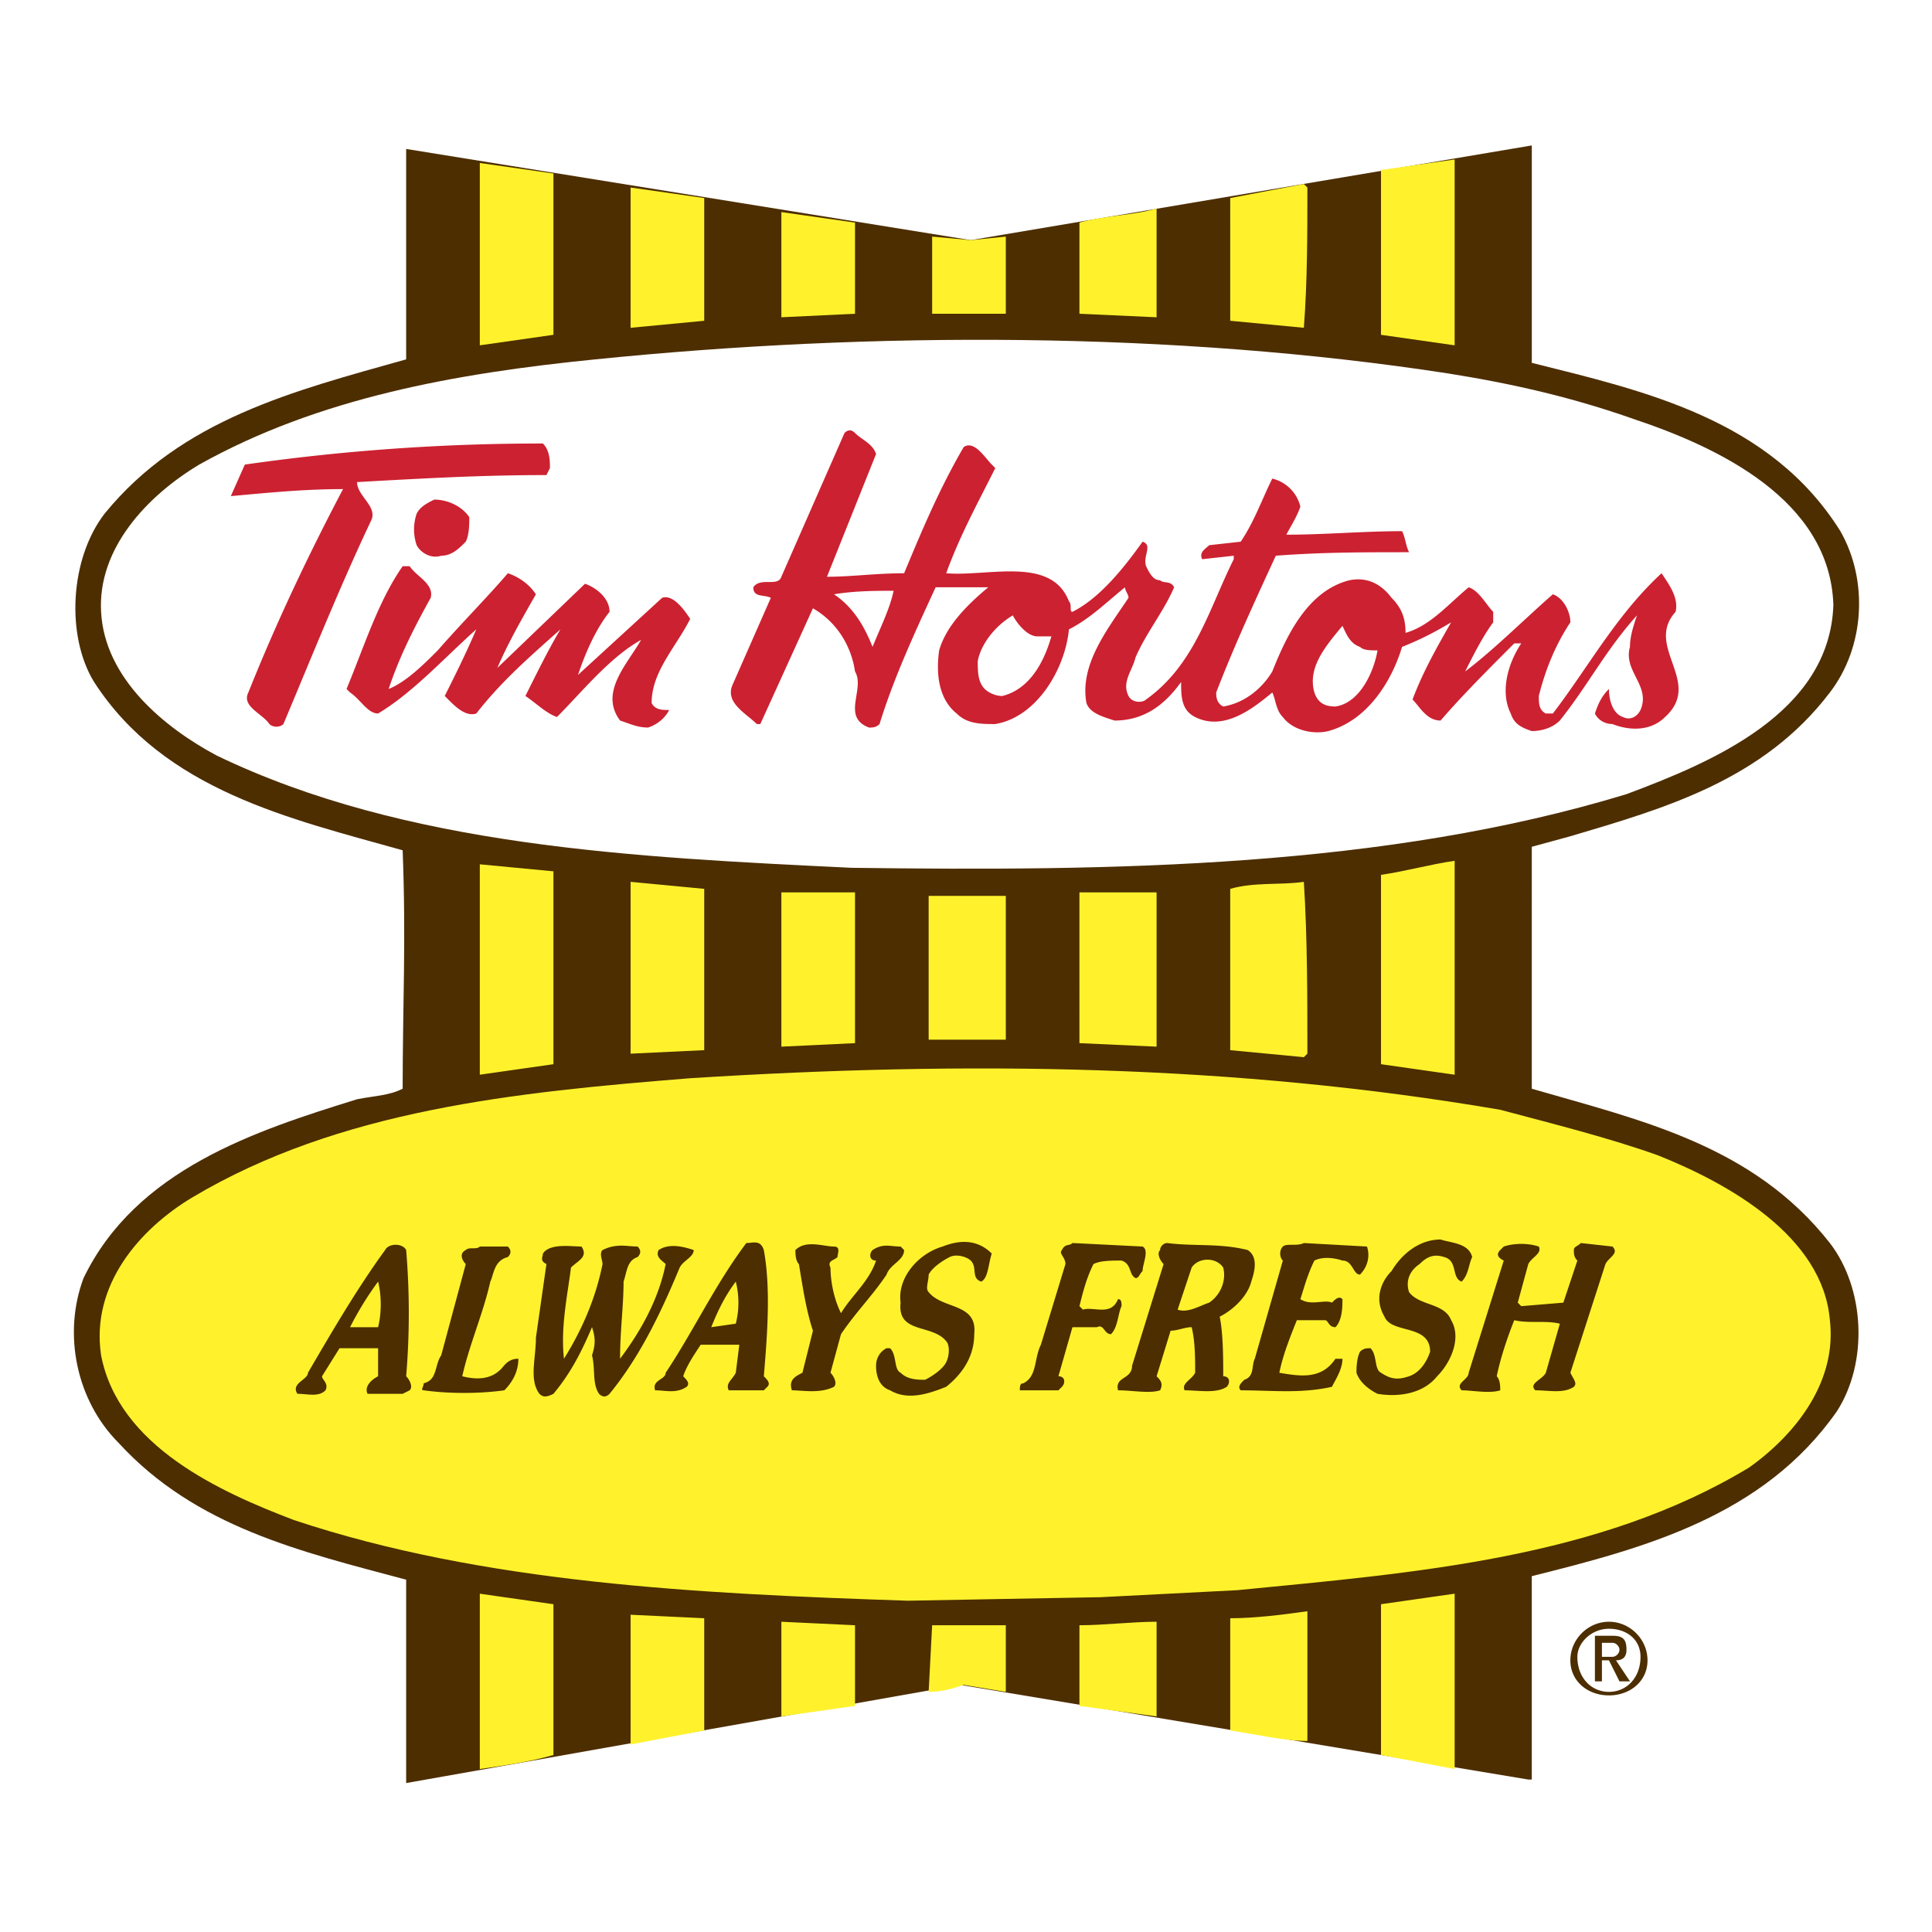
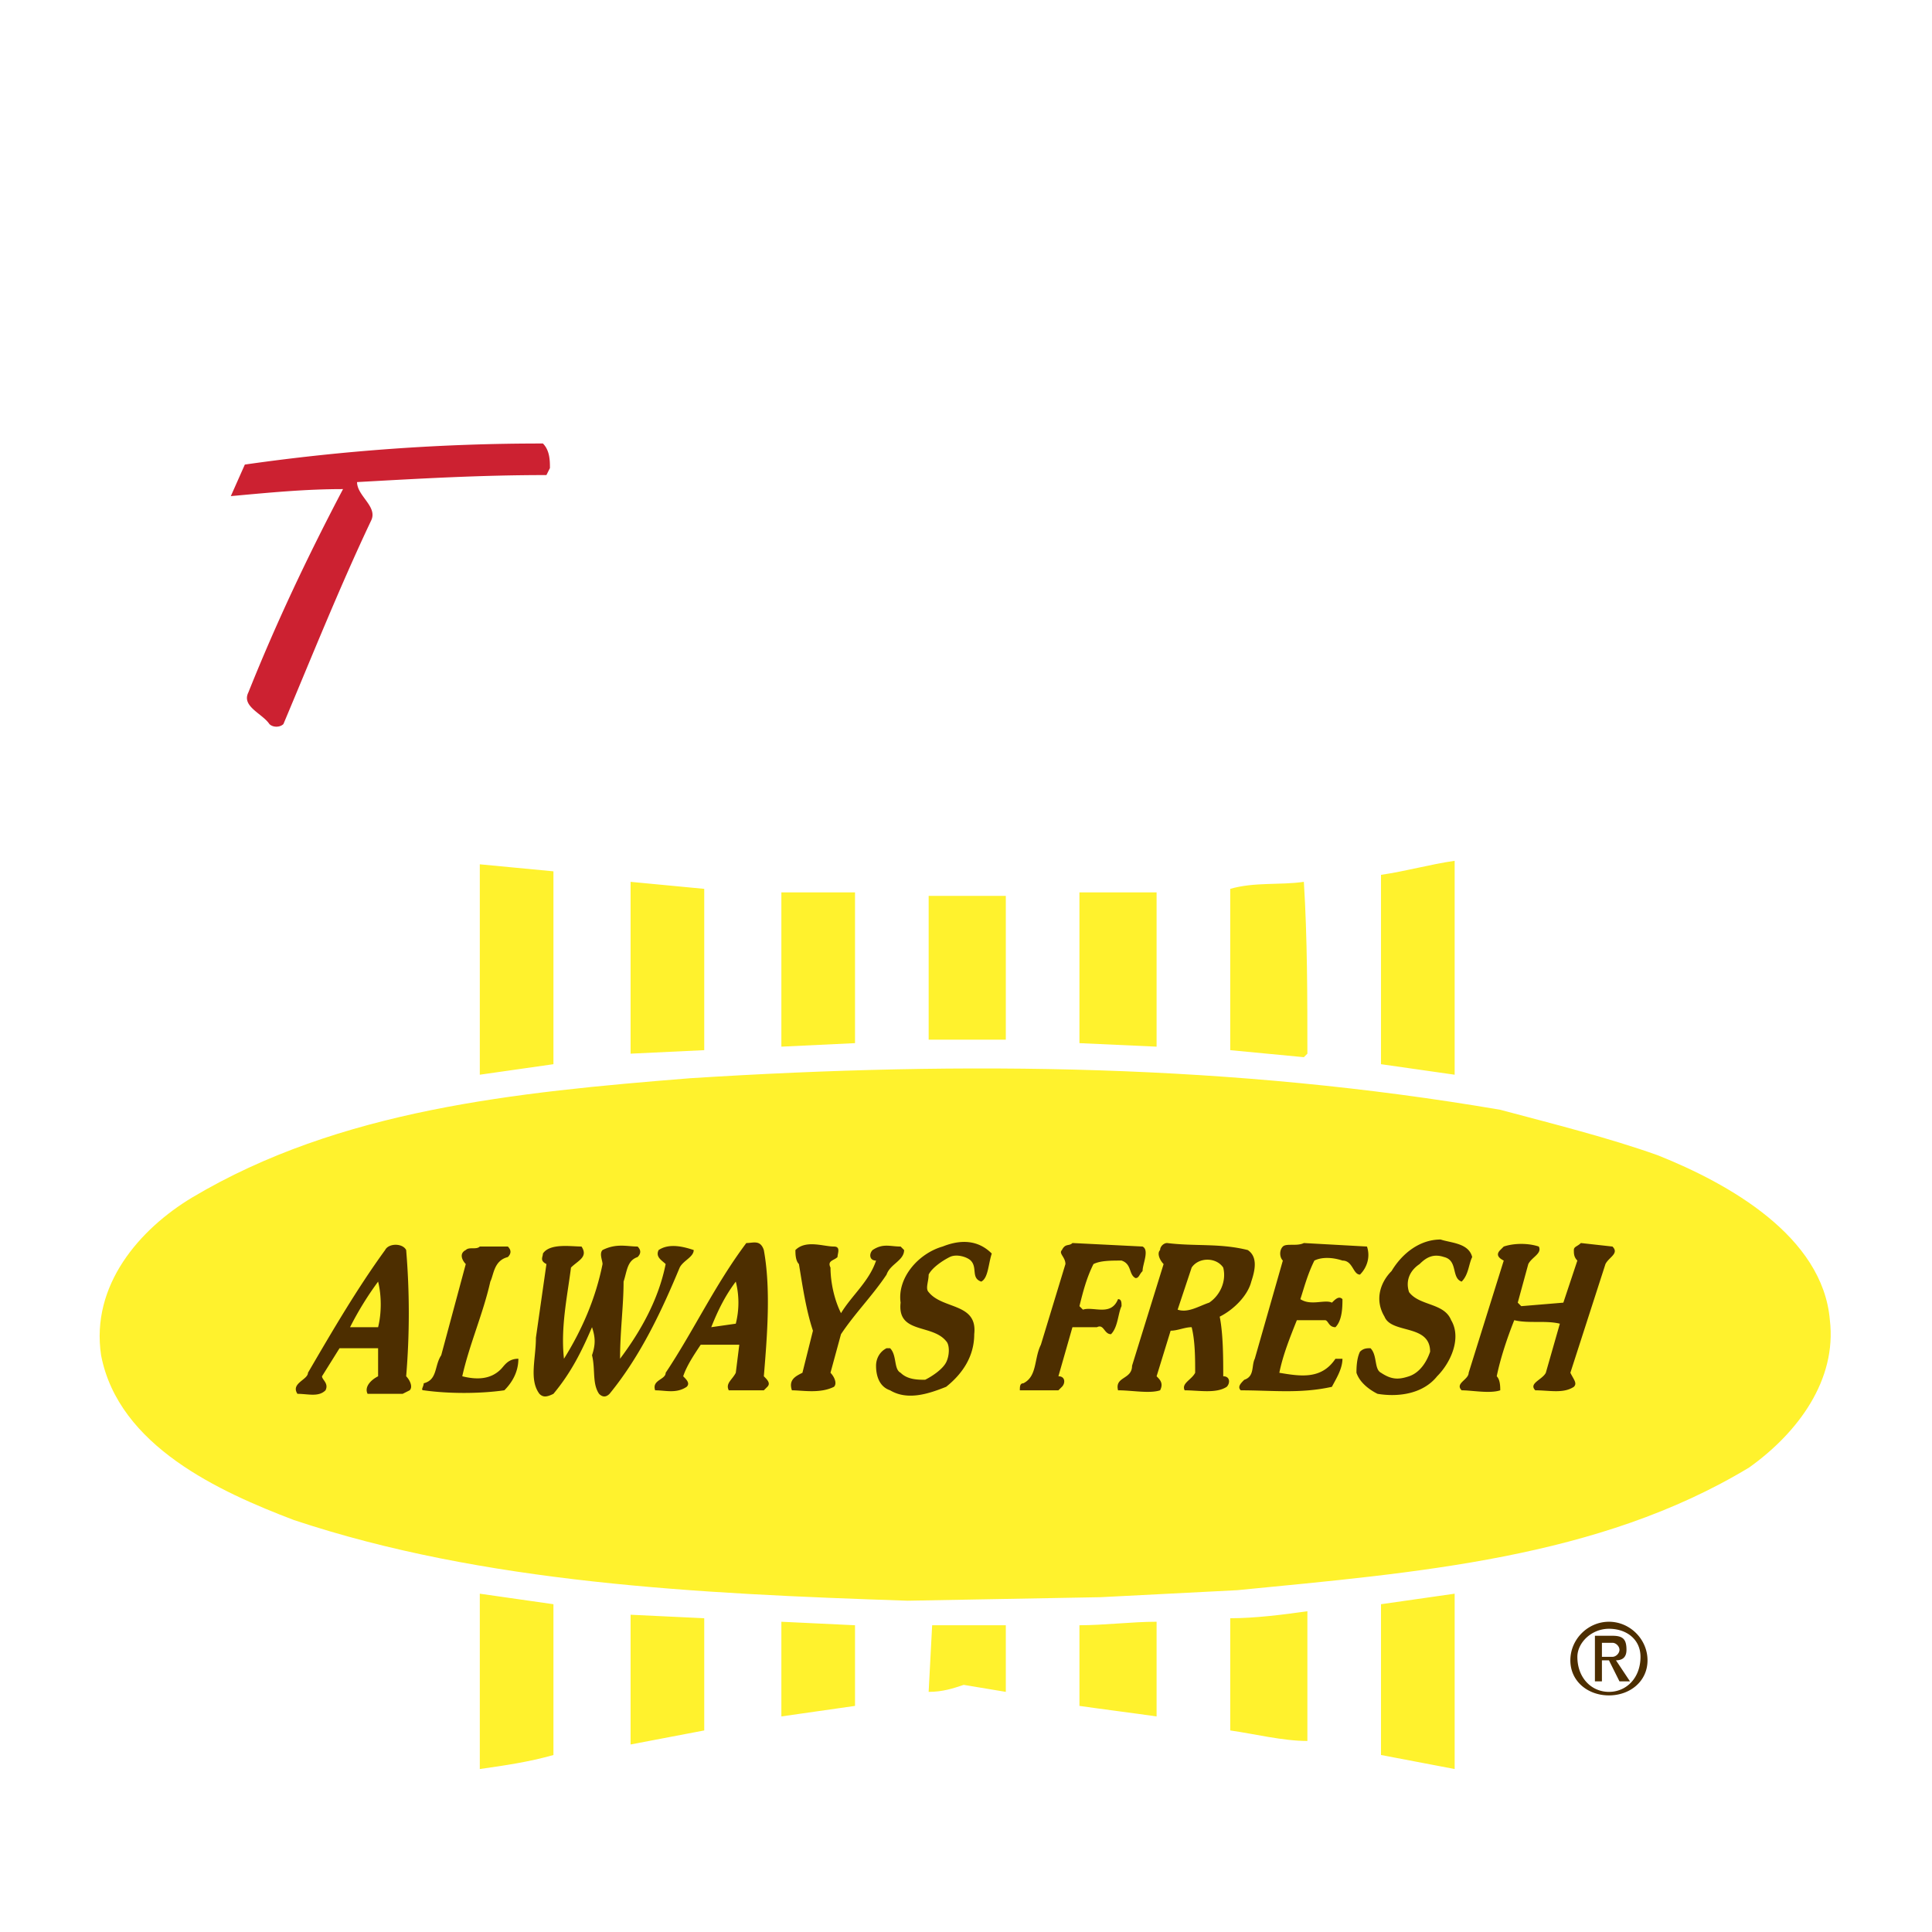
<svg xmlns="http://www.w3.org/2000/svg" width="2500" height="2500" viewBox="0 0 192.756 192.756">
  <g fill-rule="evenodd" clip-rule="evenodd">
    <path fill="#fff" d="M0 0h192.756v192.756H0V0z" />
    <path d="M96.85 19.409l60.175-10.146v23.791c12.945 3.499 29.738 8.747 32.537 24.14 1.4 8.397-2.449 15.744-9.445 20.992-6.998 4.898-14.695 7.697-23.092 9.796v17.493c10.496 2.799 21.691 5.947 29.039 15.394 4.197 5.248 4.898 13.295 2.449 19.242-5.947 12.596-19.592 17.144-31.488 20.292v22.742l-16.443-2.449-44.432-7.697-60.176 10.496v-22.741c-12.945-3.498-30.088-9.446-32.887-25.189-1.4-8.746 3.149-16.094 9.796-20.991 6.998-4.898 14.694-6.997 22.741-9.097.35-5.598 0-11.895.35-17.143-12.595-3.501-28.338-8.399-32.536-23.093-2.099-8.747 1.75-17.143 8.747-22.391 7.347-4.897 15.394-7.697 23.791-9.796V9.263L96.85 19.409z" fill="#fff" />
-     <path d="M152.828 36.202c11.195 2.799 23.789 5.598 30.787 16.793 2.799 4.898 2.449 11.545-1.049 16.094-6.648 8.746-16.443 11.545-25.891 14.344l-3.848 1.05V108.622c10.846 3.149 22.041 5.598 29.738 15.394 3.498 4.549 3.848 11.896.699 16.794-7.348 10.495-19.242 13.645-30.438 16.443v20.292h-.35L95.8 168.1l-55.277 9.796v-20.292c-10.496-2.799-20.992-5.248-28.688-13.645-4.198-4.198-5.598-10.846-3.499-16.443 5.248-10.846 17.144-14.694 27.289-17.843 1.75-.35 3.149-.35 4.548-1.05 0-8.396.35-14.694 0-23.79-11.195-3.149-23.791-5.948-30.788-16.793-2.799-4.548-2.449-12.245 1.05-16.793 7.697-9.446 18.892-12.245 30.088-15.394V14.861l56.327 9.096 55.978-9.447v21.692z" fill="#4d2e00" />
-     <path d="M145.131 34.453l-7.348-1.049V16.96l7.348-1.049v18.542zM55.217 17.66v15.744l-7.347 1.049V16.261l7.347 1.049v.35zM130.438 18.709c0 4.548 0 9.446-.352 13.994l-7.346-.7V19.759l7.346-1.399.352.349zM70.261 32.004l-7.347.7V18.709l7.347 1.05v12.245zM115.393 31.654l-7.697-.35v-9.096c2.449-.7 5.248-.7 7.697-1.399v10.845zM85.305 31.304l-7.347.35V21.159l7.347 1.049v9.096zM100.35 23.607v7.697h-7.349v-7.697l3.849.351 3.5-.351z" fill="#fff22d" />
-     <path d="M162.973 41.8c8.398 2.799 19.594 8.046 19.943 18.542-.35 10.846-12.246 15.744-20.643 18.892-24.141 7.347-51.078 7.697-77.319 7.347-21.691-1.05-44.432-2.099-63.324-11.195-5.248-2.799-11.195-7.697-11.545-14.344-.35-6.297 4.548-11.545 9.796-14.694 11.895-6.647 25.539-9.097 39.534-10.496 27.639-2.799 57.728-2.799 85.017 1.399 6.646 1.051 12.593 2.45 18.541 4.549z" fill="#fff" />
+     <path d="M162.973 41.8c8.398 2.799 19.594 8.046 19.943 18.542-.35 10.846-12.246 15.744-20.643 18.892-24.141 7.347-51.078 7.697-77.319 7.347-21.691-1.05-44.432-2.099-63.324-11.195-5.248-2.799-11.195-7.697-11.545-14.344-.35-6.297 4.548-11.545 9.796-14.694 11.895-6.647 25.539-9.097 39.534-10.496 27.639-2.799 57.728-2.799 85.017 1.399 6.646 1.051 12.593 2.45 18.541 4.549" fill="#fff" />
    <path d="M54.167 44.249c.7.7.7 1.75.7 2.449l-.35.7c-6.647 0-12.595.35-18.893.7 0 1.399 2.099 2.449 1.399 3.849-3.148 6.647-5.947 13.645-8.746 20.292-.35.35-1.05.35-1.399 0-.7-1.05-2.799-1.75-2.1-3.149 2.799-6.998 5.948-13.645 9.446-20.292-3.848 0-7.347.35-11.195.7l1.399-3.148a208.592 208.592 0 0 1 29.739-2.101z" fill="#cc2131" />
-     <path d="M46.82 51.596c0 .7 0 1.75-.35 2.449-.699.7-1.399 1.399-2.449 1.399-1.05.35-2.099-.35-2.449-1.05a4.853 4.853 0 0 1 0-3.149c.35-.699 1.05-1.049 1.75-1.399 1.399.001 2.799.701 3.498 1.75zM40.873 56.494c.7 1.05 2.449 1.75 2.099 3.149-1.749 3.149-3.148 5.948-4.198 9.096 1.75-.7 3.499-2.449 4.898-3.849 2.449-2.799 4.898-5.248 6.997-7.697 1.05.35 2.1 1.05 2.799 2.099-1.4 2.449-2.799 4.898-3.849 7.347l8.747-8.396c1.049.35 2.449 1.399 2.449 2.799-1.399 1.75-2.449 4.198-3.149 6.297l8.397-7.697c1.049-.35 2.099 1.049 2.799 2.099-1.399 2.799-3.849 5.248-3.849 8.396.35.7 1.05.7 1.75.7-.35.7-1.049 1.4-2.099 1.75-1.05 0-1.75-.35-2.799-.7-2.099-2.799.7-5.598 2.099-8.047-3.149 1.75-5.947 5.248-8.396 7.697-1.05-.35-2.099-1.399-3.149-2.099l.35-.7c1.049-2.099 2.099-4.198 3.148-5.947-3.148 2.799-5.948 5.248-8.396 8.396-1.05.35-2.1-.7-2.799-1.399l-.35-.35c1.049-2.099 2.099-4.198 3.148-6.647-3.148 2.799-6.297 6.297-9.796 8.396-1.049 0-1.749-1.399-2.798-2.099l-.351-.35c1.75-4.198 3.149-8.746 5.598-12.245h.7v.001zM87.404 45.299l-4.898 12.245c2.449 0 4.898-.35 7.697-.35 1.75-4.198 3.499-8.396 5.948-12.595 1.049-.7 2.1 1.049 2.799 1.75l.35.35c-1.748 3.499-3.499 6.647-4.898 10.496 4.199.35 10.496-1.749 12.246 2.799.35.35 0 1.049.35 1.049 2.799-1.399 5.248-4.548 6.998-6.997 1.049.35 0 1.399.35 2.449.35.7.699 1.399 1.398 1.399.35.35 1.051 0 1.4.7-1.051 2.449-2.799 4.548-3.85 6.997-.35 1.399-1.398 2.449-.699 3.848.35.7 1.4.7 1.75.35 4.896-3.499 6.297-9.097 8.746-13.995v-.35l-3.148.35c-.35-.7.35-1.049.699-1.399l3.148-.35c1.4-2.099 2.1-4.199 3.148-6.297a3.796 3.796 0 0 1 2.799 2.799c-.35 1.049-1.049 2.099-1.398 2.799 3.848 0 7.697-.35 11.545-.35.35.7.35 1.399.699 2.099-4.547 0-8.746 0-13.295.35-2.098 4.548-4.197 9.096-5.947 13.645 0 .35 0 1.049.701 1.399 2.098-.35 3.848-1.75 4.896-3.499 1.4-3.499 3.5-8.047 7.697-9.097 1.75-.35 3.148.35 4.199 1.75 1.049 1.049 1.398 2.099 1.398 3.499 2.449-.7 4.199-2.799 6.297-4.548 1.051.35 1.75 1.749 2.449 2.449v1.049c-1.049 1.399-2.098 3.499-2.799 4.898 2.799-2.1 5.947-5.248 8.748-7.697 1.049.35 1.748 1.75 1.748 2.799-1.398 2.1-2.449 4.548-3.148 7.347 0 .7 0 1.399.699 1.75h.701c3.498-4.548 6.297-9.796 10.844-13.995.701 1.05 1.75 2.449 1.4 3.849-3.148 3.499 2.799 6.997-1.049 10.496-1.4 1.399-3.5 1.399-5.248.7-.699 0-1.4-.35-1.75-1.05.35-1.05.699-1.75 1.4-2.449 0 1.05.35 2.449 1.398 2.799.699.35 1.4 0 1.75-.7 1.049-2.449-1.75-3.848-1.051-6.297 0-1.05.35-2.099.701-3.148-3.148 3.498-4.898 6.997-7.697 10.496-.699.7-1.75 1.049-2.799 1.049-1.051-.35-1.75-.699-2.1-1.749-1.049-2.099-.35-4.898 1.049-6.997h-.699c-2.449 2.449-5.248 5.248-7.348 7.697-1.398 0-2.098-1.399-2.799-2.099 1.051-2.799 2.449-5.248 3.85-7.697-1.75 1.05-3.148 1.75-4.898 2.449-1.049 3.499-3.498 7.347-7.348 8.396-1.398.35-3.498 0-4.547-1.399-.701-.7-.701-1.749-1.051-2.449-2.098 1.749-4.896 3.848-7.697 2.449-1.398-.7-1.398-2.099-1.398-3.499-1.75 2.449-3.848 3.849-6.646 3.849-1.051-.35-2.449-.7-2.801-1.75-.699-3.848 2.1-7.347 4.199-10.496 0-.35-.35-.7-.35-1.049-1.75 1.399-3.498 3.148-5.598 4.198-.35 3.848-3.148 8.746-7.348 9.446-1.398 0-2.799 0-3.848-1.05-1.749-1.399-2.099-3.849-1.749-6.298.699-2.449 2.798-4.548 4.898-6.297h-5.248c-2.099 4.548-4.198 9.096-5.598 13.645-.35.35-.7.35-1.05.35-2.799-1.05-.35-3.849-1.399-5.598-.35-2.449-1.75-4.898-4.198-6.298l-5.248 11.546h-.35c-1.05-1.05-3.149-2.1-2.449-3.849l3.849-8.747c-.7-.35-1.75 0-1.75-1.049.7-1.05 2.449 0 2.799-1.05l6.3-14.344c.35-.35.699-.35 1.049 0 .7.699 1.75 1.049 2.1 2.099zm-4.198 13.994c2.099 1.399 3.149 3.499 3.849 5.248.7-1.749 1.749-3.849 2.099-5.598-1.75 0-3.849 0-5.948.35zm17.843 2.1c-1.75 1.049-3.148 2.799-3.498 4.548 0 1.05 0 2.099.699 2.799.35.35 1.049.7 1.748.7 2.801-.7 4.199-3.499 4.898-5.948h-1.398c-1.051-.001-2.1-1.4-2.449-2.099zm32.887 1.049c-1.75 2.099-3.498 4.198-2.799 6.647.35 1.049 1.049 1.399 2.1 1.399 2.449-.35 3.848-3.499 4.197-5.598-.699 0-1.398 0-1.748-.35-1.051-.349-1.401-1.398-1.75-2.098z" fill="#cc2131" />
    <path d="M145.131 107.224l-7.348-1.049V87.282c2.449-.35 4.898-1.05 7.348-1.399v21.341zM55.217 86.932v19.243l-7.347 1.049V86.232l7.347.7zM130.086 87.981c.352 5.598.352 11.546.352 17.144l-.352.35-7.346-.7V88.681c2.449-.7 4.899-.349 7.346-.7zM70.261 104.774l-7.347.351V87.981l7.347.7v16.093zM115.393 104.425l-7.698-.35V89.031H115.393v15.394zM85.305 89.031v15.044l-7.347.35V89.031h7.347zM100.35 89.381v14.345h-7.698V89.381h7.698zM165.422 115.271c6.998 2.799 16.443 8.047 17.145 16.443.699 5.947-3.15 11.195-8.047 14.694-15.045 9.097-33.238 10.496-51.08 12.245l-13.645.699-19.242.351c-20.992-.7-42.333-1.75-61.226-8.047-7.347-2.799-17.493-7.347-19.242-16.443-1.049-6.997 3.848-12.595 9.096-15.744 14.694-8.746 32.187-10.495 49.68-11.895 27.639-1.75 54.229-1.399 80.818 3.148 5.249 1.4 10.846 2.799 15.743 4.549zM145.131 176.146v.35l-7.348-1.399v-15.044l7.348-1.05v17.143zM55.217 175.097c-2.449.699-4.898 1.05-7.347 1.399v-17.493l7.347 1.05v15.044zM130.438 173.697c-2.449 0-5.248-.7-7.697-1.05v-11.195c2.449 0 5.248-.35 7.697-.7v12.945zM70.261 172.647l-7.347 1.4v-12.944l7.347.349v11.195zM85.305 170.198l-7.347 1.05v-9.446l7.347.349v8.047zM115.393 171.248c-2.449-.35-5.248-.699-7.697-1.05v-8.047c2.449 0 5.248-.35 7.697-.35v9.447zM100.35 162.151v6.647l-4.2-.698c-1.049.35-2.099.699-3.499.699l.35-6.647 7.349-.001z" fill="#fff22d" />
    <path d="M160.525 161.802c-2.1 0-3.85 1.75-3.85 3.849 0 2.1 1.75 3.499 3.85 3.499 2.098 0 3.848-1.399 3.848-3.499 0-2.099-1.75-3.849-3.848-3.849zm0 .7c1.748 0 3.148 1.05 3.148 2.799 0 2.099-1.4 3.498-3.148 3.498-1.75 0-3.15-1.399-3.15-3.498 0-1.4 1.4-2.799 3.15-2.799zm-1.4.699v4.549h.699v-2.1h.701l1.049 2.1h1.049l-1.398-2.1c.699 0 1.049-.35 1.049-1.05 0-1.049-.35-1.399-1.398-1.399h-1.751zm.699 2.1v-1.399h1.051c.35 0 .699.35.699.699 0 .351-.35.7-.699.7h-1.051zM146.881 125.417c-.352.699-.352 1.749-1.051 2.449-1.049-.351-.35-2.1-1.748-2.449-1.051-.351-1.75 0-2.449.699-1.051.7-1.4 1.75-1.051 2.799 1.051 1.399 3.5 1.05 4.199 2.799 1.049 1.75 0 4.198-1.4 5.598-1.398 1.75-3.848 2.1-5.947 1.75-.699-.351-1.748-1.05-2.1-2.1 0-.35 0-1.399.352-2.1.35-.35.699-.35 1.049-.35.699.7.35 2.1 1.049 2.449 1.051.699 1.75.699 2.799.35 1.051-.35 1.75-1.399 2.1-2.449 0-2.798-3.848-1.749-4.549-3.498-1.049-1.749-.35-3.498.701-4.548 1.049-1.75 2.799-3.149 4.896-3.149 1.05.35 2.798.35 3.15 1.75zM98.949 125.066c-.35 1.05-.35 2.449-1.049 2.8-1.05-.351-.35-1.4-1.05-2.1-.35-.35-1.399-.7-2.099-.35-.7.35-1.75 1.049-2.099 1.749 0 .7-.35 1.399 0 1.749 1.399 1.75 4.899 1.05 4.547 4.198 0 2.1-1.049 3.849-2.798 5.248-1.749.7-3.848 1.399-5.598.35-1.049-.35-1.399-1.399-1.399-2.448 0-.7.35-1.4 1.05-1.75h.35c.7.7.35 2.1 1.05 2.449.7.699 1.749.699 2.449.699.699-.35 1.749-1.049 2.099-1.749.35-.699.35-1.749 0-2.099-1.399-1.749-4.898-.7-4.548-3.849-.35-2.449 1.749-4.898 4.198-5.598 1.748-.698 3.499-.698 4.897.701zM136.385 124.367c.35 1.05 0 2.099-.699 2.799-.701 0-.701-1.399-1.75-1.399-1.051-.35-2.1-.35-2.799 0-.699 1.399-1.051 2.799-1.4 3.849 1.051.699 2.449 0 3.148.35.352-.35.701-.7 1.051-.35 0 .699 0 2.099-.699 2.799-.701 0-.701-.7-1.051-.7h-2.799c-.699 1.75-1.398 3.499-1.748 5.248 2.098.35 4.197.699 5.598-1.399h.699c0 1.05-.699 2.099-1.051 2.799-3.148.7-5.947.35-9.096.35-.35-.35 0-.699.35-1.05 1.051-.35.701-1.398 1.051-2.099l2.799-9.796c-.35-.35-.35-1.05 0-1.399.35-.351 1.398 0 2.098-.351l6.298.349zM160.875 124.367c.699.699-.35 1.05-.699 1.749l-3.5 10.846c.35.699.699 1.05.35 1.399-1.049.7-2.449.35-3.848.35-.699-.699.699-1.05 1.049-1.749l1.4-4.897c-1.4-.351-3.148 0-4.549-.351-.699 1.75-1.398 3.849-1.748 5.598.35.35.35 1.05.35 1.399-1.051.351-2.799 0-3.85 0-.699-.699.699-1.05.699-1.749l3.5-11.195c-.699-.35-.699-.7-.35-1.05l.35-.35c1.049-.351 2.449-.351 3.498 0 .35.699-.699 1.05-1.049 1.749l-1.051 3.849.35.35 4.199-.35 1.398-4.198c-.35-.35-.35-.7-.35-1.05s.35-.35.701-.7l3.15.35zM113.994 124.367c.699.35 0 1.749 0 2.449-.352.35-.352.699-.701.699-.699-.35-.35-1.399-1.398-1.749-1.051 0-2.1 0-2.799.35-.701 1.399-1.051 2.799-1.4 4.198l.35.351c1.051-.351 2.799.699 3.5-1.05.35 0 .35.35.35.699-.35.7-.35 2.1-1.051 2.799-.699 0-.699-1.049-1.398-.699h-2.449l-1.4 4.897c.701 0 .701.7.352 1.05l-.352.35h-3.848c0-.35 0-.699.35-.699 1.4-.7 1.051-2.449 1.75-3.849l2.449-8.047c0-.699-.701-1.05-.35-1.399.35-.7.699-.35 1.049-.7l6.996.35zM90.203 124.717c0 1.05-1.399 1.399-1.749 2.449-1.399 2.099-3.149 3.849-4.548 5.947l-1.049 3.849c.35.35.699 1.05.35 1.399-1.399.7-3.148.35-4.198.35-.35-1.05.35-1.399 1.05-1.749l1.049-4.198c-.7-2.099-1.049-4.548-1.399-6.647-.35-.35-.35-1.05-.35-1.399 1.05-1.05 2.799-.35 3.849-.35.7 0 .35.699.35 1.05-.35.35-1.049.35-.699 1.049 0 1.4.35 3.149 1.049 4.549 1.049-1.75 2.799-3.148 3.499-5.248-.7 0-.7-.7-.35-1.05 1.049-.7 1.749-.35 2.799-.35l.347.349zM63.613 124.367c.35.35.35.699 0 1.05-1.049.35-1.049 1.399-1.399 2.449 0 2.448-.35 4.897-.35 7.696 2.099-2.799 3.849-5.947 4.548-9.446-.35-.35-1.05-.699-.7-1.399 1.049-.7 2.449-.35 3.499 0 0 .7-1.05 1.05-1.399 1.749-1.75 4.199-3.849 8.747-6.998 12.596-.35.35-.7.35-1.049 0-.7-1.05-.35-2.449-.7-3.849.35-1.05.35-1.749 0-2.799-1.049 2.448-2.099 4.548-3.848 6.647-.7.35-1.049.35-1.399 0-1.049-1.4-.35-3.499-.35-5.598l1.049-7.348c-.7-.35-.35-.699-.35-1.05.7-1.05 2.799-.699 3.849-.699.699 1.05-.351 1.399-1.05 2.099-.35 2.799-1.05 5.948-.7 9.097 1.75-2.799 3.149-5.947 3.849-9.446 0-.35-.35-1.05 0-1.399 1.399-.7 2.449-.35 3.498-.35zM50.668 124.367c.35.35.35.699 0 1.05-1.399.35-1.399 1.749-1.749 2.449-.7 3.148-2.1 6.297-2.799 9.445 1.399.35 2.799.35 3.848-.699.35-.35.7-1.05 1.75-1.05 0 1.399-.7 2.449-1.399 3.148-2.449.351-5.598.351-8.047 0-.35 0 0-.35 0-.699 1.399-.351 1.05-1.749 1.75-2.799l2.449-9.097c-.35-.35-.699-1.05 0-1.399.35-.35 1.05 0 1.399-.35h2.798v.001zM124.488 124.717c1.051.7.701 2.1.352 3.149-.352 1.398-1.75 2.799-3.15 3.498.352 1.749.352 4.198.352 5.947.699 0 .699.7.35 1.05-1.051.7-2.799.35-4.199.35-.35-.699.699-1.05 1.049-1.749 0-1.399 0-3.148-.35-4.548-.699 0-1.398.35-2.098.35l-1.4 4.548c.35.35.699.7.35 1.399-1.049.351-2.799 0-4.197 0-.35-1.399 1.398-1.05 1.398-2.448l3.148-10.146c-.35-.35-.699-1.05-.35-1.399 0-.35.35-.7.699-.7 2.798.349 5.247-.001 8.046.699zm-5.597 1.749l-1.398 4.199c1.049.35 2.1-.351 3.148-.7 1.049-.7 1.75-2.099 1.4-3.499-.701-1.049-2.449-1.049-3.15 0zM76.208 124.717c.7 3.849.35 8.396 0 12.595.35.35.7.7.35 1.05l-.35.35H72.71c-.35-.699.35-1.05.7-1.749l.35-2.799h-3.849c-.699 1.05-1.399 2.1-1.749 3.148.35.35.7.7.35 1.05-1.049.7-2.099.35-3.148.35-.35-1.05 1.05-1.05 1.05-1.749 2.799-4.198 4.897-8.746 8.046-12.945.699-.001 1.398-.351 1.748.699zm-2.798 3.149c-1.05 1.398-1.75 2.799-2.449 4.548l2.449-.35a8.547 8.547 0 0 0 0-4.198zM40.523 124.717c.35 4.198.35 8.396 0 12.595.35.35.7 1.05.35 1.399l-.7.351h-3.499c-.35-.7.35-1.4 1.049-1.75v-2.799h-3.848l-1.749 2.799c0 .35.699.7.35 1.399-.7.7-1.75.351-2.799.351-.7-1.05 1.049-1.4 1.049-2.1 2.449-4.198 4.898-8.396 7.697-12.245.35-.7 1.75-.7 2.1 0zm-2.799 3.149a31.807 31.807 0 0 0-2.798 4.548h2.798c.35-1.399.35-3.149 0-4.548z" fill="#4d2e00" />
  </g>
</svg>